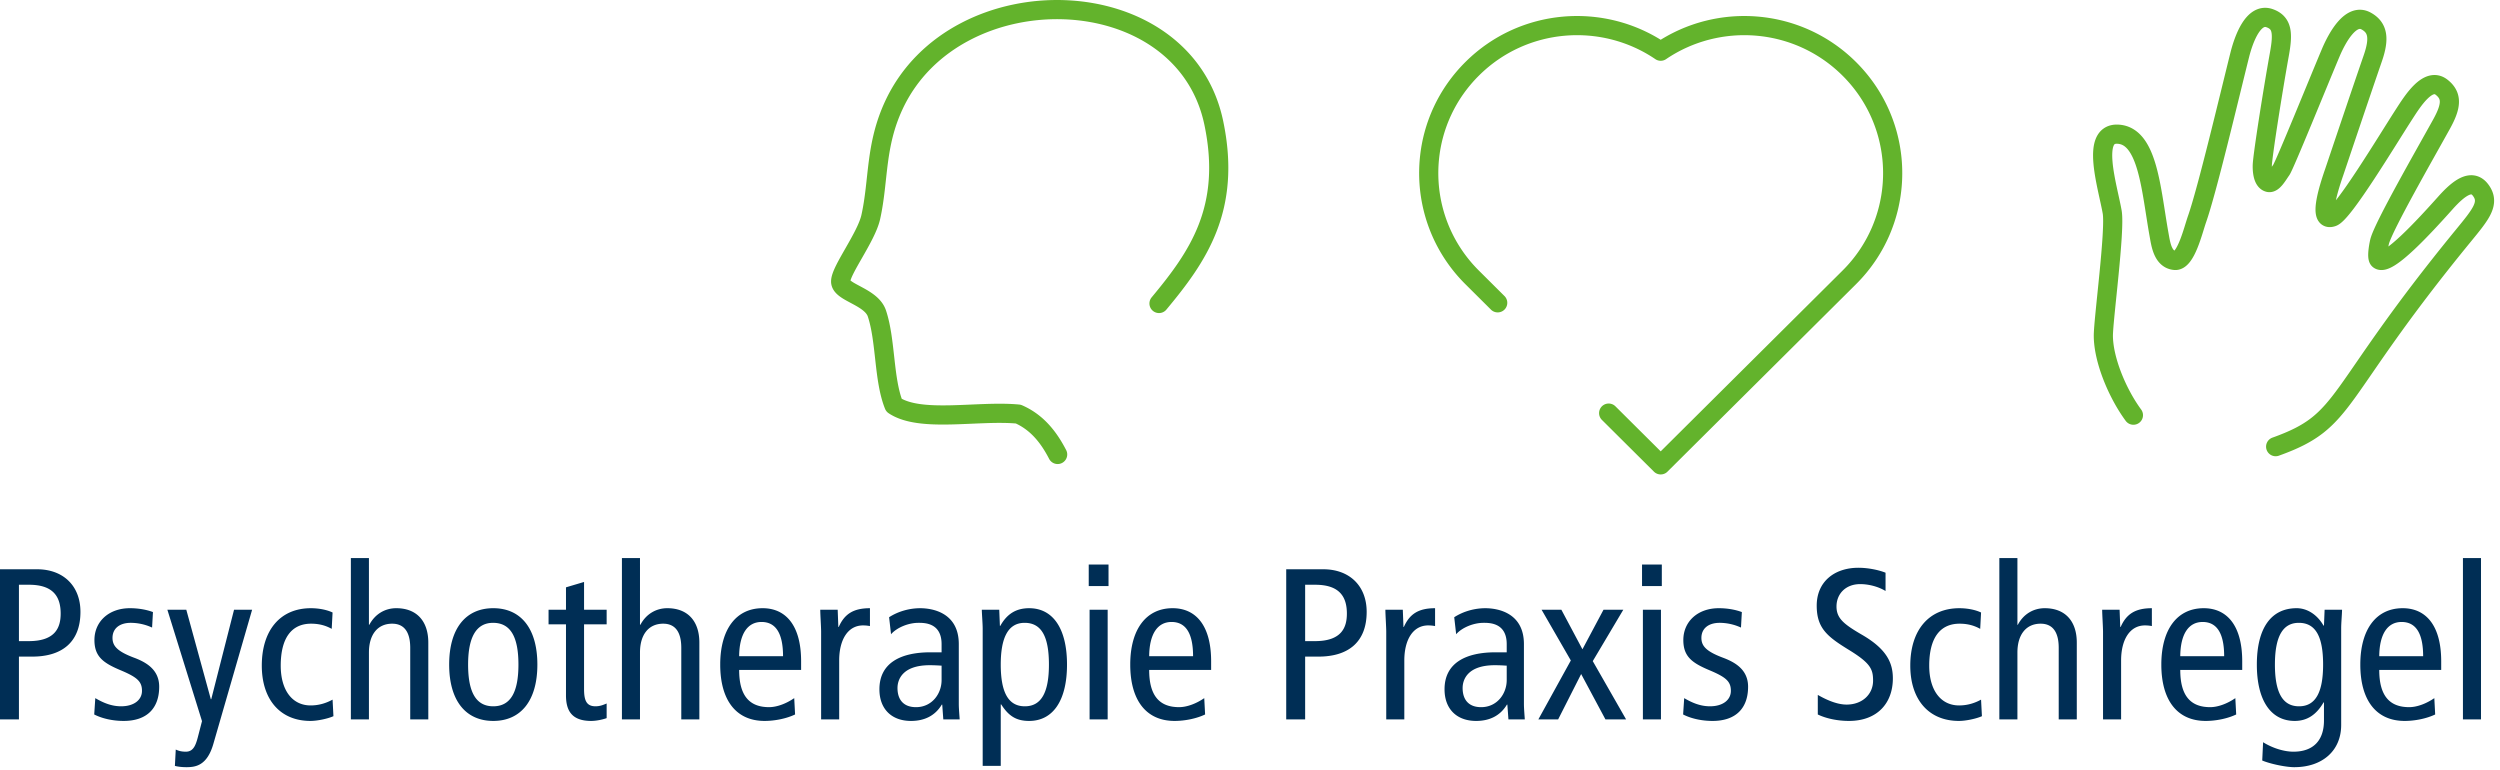
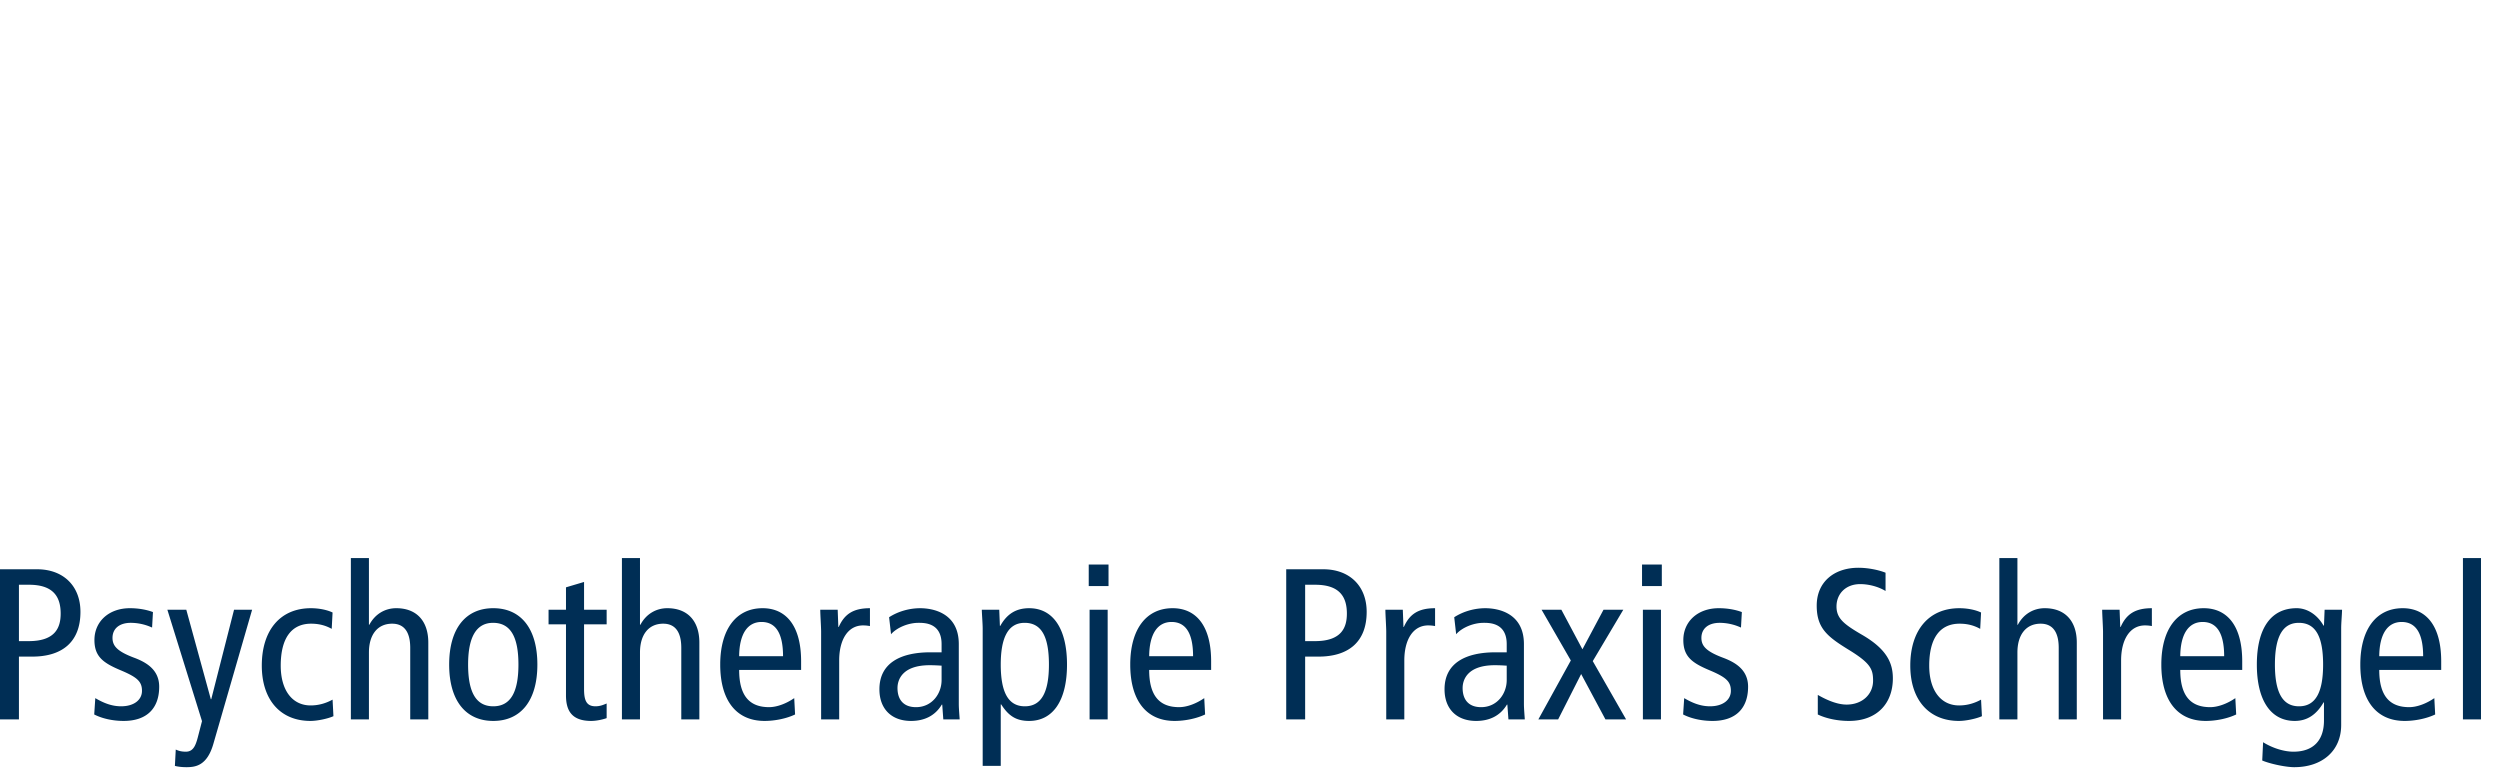
<svg xmlns="http://www.w3.org/2000/svg" viewBox="0 0 396 122" fill-rule="evenodd" clip-rule="evenodd" stroke-linecap="round" stroke-linejoin="round" stroke-miterlimit="10">
-   <path d="M237.235 47.966l-4.04-4.018a23.339 23.339 0 01-3.041-3.711c-5.991-9.067-4.978-21.368 3.042-29.342 8.122-8.076 20.708-8.996 29.86-2.785 9.153-6.211 21.736-5.29 29.859 2.785 8.02 7.974 9.033 20.275 3.042 29.342a23.339 23.339 0 01-3.042 3.711l-29.86 29.686-8.243-8.197m-87.282 6.549c-1.432-2.773-3.3-5.115-6.23-6.394-6.425-.61-15.492 1.413-19.699-1.4-1.648-4.095-1.267-10.21-2.695-14.526-.892-2.704-5.709-3.314-5.746-5.058-.037-1.744 4.058-7.023 4.77-10.22 1.305-5.87.657-11.294 3.671-17.753 9.799-21.006 45.81-20.154 50.655 2.794 2.875 13.633-2.54 21.276-8.668 28.642M360.464 70.75c11.642-4.167 8.702-7.726 29.692-33.37 2.85-3.481 4.359-5.25 2.714-7.34-1.348-1.71-3.318-.354-5.495 2.08-3.538 3.957-9.22 10.106-10.555 9.009-.433-.36.047-2.63.124-2.912.682-2.484 7.023-13.543 9.79-18.537 1.582-2.853 1.74-4.495.03-5.852-2.18-1.731-4.637 2.23-5.988 4.322-2.692 4.166-9.572 15.616-11.313 16.223-.827.285-2.28.257.28-7.116.157-.455 4.026-11.985 6.12-18.05 1.063-3.083.837-4.84-1.08-5.883-2.448-1.332-4.626 2.745-5.595 5.034-1.875 4.439-7.302 17.834-7.832 18.57-.53.738-1.298 2.166-2.007 1.977-.988-.266-1.02-2.115-1-2.744.05-1.49 1.58-11.295 2.713-17.611.576-3.206.517-4.926-1.54-5.663-2.623-.942-4.144 3.42-4.748 5.827-1.729 6.917-5.164 21.443-6.763 25.996-.625 1.794-1.778 6.68-3.497 6.543-1.945-.155-2.249-2.6-2.51-4.04-1.282-7.081-1.734-15.78-6.582-15.96-4.29-.157-1.558 8.294-.852 12.324.511 2.9-1.397 16.997-1.397 19.596 0 3.748 2.168 9.064 4.761 12.59" fill="none" stroke="#63b32c" stroke-width="3.036" />
-   <path d="M2.999 113.956v-9.95H5.11c4.703 0 7.633-2.283 7.633-7.088 0-4.089-2.692-6.747-6.883-6.747H0v23.785h2.999zm0-12.403v-8.928H4.6c3.817 0 5.01 1.874 5.01 4.566 0 2.147-.785 4.362-5.044 4.362H2.999zm11.926 11.619c1.26.648 2.93 1.023 4.668 1.023 3.715 0 5.623-2.045 5.623-5.418 0-2.658-1.977-3.851-3.987-4.6-2.624-.989-3.408-1.84-3.408-3.136 0-1.465 1.09-2.385 2.897-2.385a8.18 8.18 0 013.373.75l.137-2.454c-.989-.374-2.283-.613-3.646-.613-3.34 0-5.623 2.113-5.623 5.043 0 2.658 1.431 3.646 4.191 4.805 2.59 1.09 3.34 1.772 3.34 3.237s-1.295 2.453-3.305 2.453c-1.466 0-2.76-.51-4.09-1.294l-.17 2.59zm12.778 8.144c.511.137 1.159.205 1.84.205 1.431 0 3.271-.239 4.26-3.714l6.133-21.23h-2.862l-3.612 14.176h-.068l-3.885-14.175H26.51l5.487 17.65-.512 1.977c-.408 1.602-.715 2.862-2.044 2.862-.647 0-1.09-.102-1.602-.34l-.136 2.59zm24.977-10.495c-.988.545-2.147.92-3.475.92-2.897 0-4.737-2.385-4.737-6.304 0-4.361 1.704-6.645 4.805-6.645 1.26 0 2.283.273 3.27.818l.137-2.59c-.92-.442-2.215-.68-3.441-.68-4.805 0-7.77 3.44-7.77 9.097 0 5.35 2.897 8.758 7.701 8.758 1.09 0 2.727-.341 3.647-.75l-.137-2.624zm15.164 3.135v-12.165c0-3.407-1.84-5.452-5.078-5.452-1.737 0-3.339.886-4.259 2.624h-.068V88.399h-2.862v25.557h2.862v-10.597c0-2.829 1.363-4.567 3.68-4.567 1.908 0 2.862 1.33 2.862 3.817v11.347h2.863zm10.291.239c4.361 0 6.985-3.204 6.985-8.928 0-5.725-2.624-8.928-6.985-8.928-4.362 0-6.986 3.203-6.986 8.928 0 5.724 2.624 8.928 6.986 8.928zm0-2.318c-2.726 0-3.987-2.214-3.987-6.61 0-4.464 1.363-6.61 3.953-6.61 2.726 0 4.02 2.146 4.02 6.61 0 4.396-1.26 6.61-3.986 6.61zm17.958-.443c-.58.239-1.057.443-1.772.443-1.5 0-1.806-1.056-1.806-2.76V98.895h3.578v-2.317h-3.578v-4.396l-2.863.852v3.544h-2.76v2.317h2.76v11.245c0 2.35.852 4.055 3.987 4.055.818 0 1.772-.205 2.454-.443v-2.318zm14.686 2.522v-12.165c0-3.407-1.84-5.452-5.078-5.452-1.737 0-3.339.886-4.259 2.624h-.068V88.399h-2.862v25.557h2.862v-10.597c0-2.829 1.363-4.567 3.68-4.567 1.908 0 2.862 1.33 2.862 3.817v11.347h2.863zm15.027-3.373c-1.227.851-2.726 1.43-3.987 1.43-3.135 0-4.736-1.84-4.736-5.894h9.814v-1.363c0-5.725-2.454-8.417-6.1-8.417-4.191 0-6.713 3.34-6.713 8.928 0 5.656 2.522 8.928 7.02 8.928 1.67 0 3.475-.375 4.838-1.023l-.136-2.59zm-8.723-6.645c.034-3.578 1.363-5.418 3.544-5.418 2.283 0 3.407 1.84 3.407 5.418h-6.951zm15.845 10.018v-9.337c0-3.27 1.363-5.554 3.782-5.554.375 0 .716.034 1.09.102V96.34c-2.589 0-4.02.886-4.94 2.965h-.068l-.103-2.726h-2.76c0 .75.137 2.726.137 3.51v13.868h2.862zm19.082 0c0-.204-.136-1.636-.136-2.453v-9.473c0-4.941-4.089-5.69-6.134-5.69-1.635 0-3.441.476-4.906 1.43l.306 2.692c.954-1.09 2.795-1.806 4.328-1.806.92 0 3.68-.034 3.68 3.374v1.295h-1.772c-4.634 0-8.076 1.635-8.076 5.86 0 3.101 1.908 5.01 5.01 5.01 2.112 0 3.816-.818 4.872-2.59h.068l.17 2.351h2.59zm-2.862-6.236c0 2.181-1.533 4.294-4.055 4.294-1.976 0-2.93-1.193-2.93-3.033 0-1.26.715-3.612 5.11-3.612.99 0 1.67.068 1.875.068v2.283zm9.371 13.596v-9.745h.068c1.193 1.874 2.42 2.624 4.43 2.624 3.782 0 5.997-3.238 5.997-8.928 0-5.69-2.215-8.928-5.997-8.928-2.045 0-3.51.886-4.566 2.794h-.068l-.103-2.555h-2.76c0 .545.137 2.214.137 2.998v21.74h2.862zm3.816-9.439c-2.623 0-3.816-2.214-3.816-6.61 0-4.191 1.124-6.61 3.782-6.61 2.692 0 3.85 2.214 3.85 6.61 0 4.396-1.192 6.61-3.816 6.61zM175.59 92.83v-3.408h-3.135v3.407h3.135zm-.136 21.126V96.578h-2.863v17.378h2.863zm15.3-3.373c-1.227.851-2.726 1.43-3.987 1.43-3.135 0-4.737-1.84-4.737-5.894h9.814v-1.363c0-5.725-2.453-8.417-6.1-8.417-4.19 0-6.712 3.34-6.712 8.928 0 5.656 2.521 8.928 7.02 8.928 1.669 0 3.475-.375 4.838-1.023l-.136-2.59zm-8.724-6.645c.034-3.578 1.363-5.418 3.544-5.418 2.283 0 3.408 1.84 3.408 5.418h-6.952zm24.705 10.018v-9.95h2.113c4.702 0 7.632-2.283 7.632-7.088 0-4.089-2.691-6.747-6.883-6.747h-5.86v23.785h2.998zm0-12.403v-8.928h1.601c3.817 0 5.01 1.874 5.01 4.566 0 2.147-.784 4.362-5.044 4.362h-1.567zm15.709 12.403v-9.337c0-3.27 1.363-5.554 3.782-5.554.375 0 .716.034 1.09.102V96.34c-2.59 0-4.02.886-4.94 2.965h-.068l-.103-2.726h-2.76c0 .75.136 2.726.136 3.51v13.868h2.863zm19.082 0c0-.204-.136-1.636-.136-2.453v-9.473c0-4.941-4.09-5.69-6.134-5.69-1.635 0-3.441.476-4.906 1.43l.306 2.692c.954-1.09 2.794-1.806 4.328-1.806.92 0 3.68-.034 3.68 3.374v1.295h-1.772c-4.634 0-8.076 1.635-8.076 5.86 0 3.101 1.908 5.01 5.01 5.01 2.112 0 3.816-.818 4.872-2.59h.068l.17 2.351h2.59zm-2.862-6.236c0 2.181-1.533 4.294-4.055 4.294-1.976 0-2.93-1.193-2.93-3.033 0-1.26.715-3.612 5.11-3.612.989 0 1.67.068 1.875.068v2.283zm18.912 6.236l-5.282-9.234 4.839-8.144h-3.135l-3.34 6.27-3.339-6.27h-3.135l4.635 8.041-5.146 9.337h3.135l3.646-7.19 3.85 7.19h3.272zm5.656-21.126v-3.408h-3.134v3.407h3.134zm-.136 21.126V96.578h-2.862v17.378h2.862zm3.51-.784c1.26.648 2.93 1.023 4.668 1.023 3.714 0 5.623-2.045 5.623-5.418 0-2.658-1.977-3.851-3.987-4.6-2.624-.989-3.408-1.84-3.408-3.136 0-1.465 1.09-2.385 2.897-2.385a8.18 8.18 0 013.373.75l.136-2.454c-.988-.374-2.283-.613-3.646-.613-3.339 0-5.622 2.113-5.622 5.043 0 2.658 1.431 3.646 4.191 4.805 2.59 1.09 3.34 1.772 3.34 3.237s-1.295 2.453-3.306 2.453c-1.465 0-2.76-.51-4.089-1.294l-.17 2.59zm21.331 0c1.26.614 3.067 1.023 4.94 1.023 4.465 0 6.952-2.795 6.952-6.747 0-2.42-.954-4.6-4.804-6.85-2.931-1.703-4.124-2.623-4.124-4.532 0-2.01 1.466-3.543 3.749-3.543 1.397 0 2.896.409 4.02 1.09v-2.896c-1.09-.443-2.794-.784-4.293-.784-3.816 0-6.61 2.215-6.61 5.997 0 3.578 1.67 4.907 5.11 7.02 3.442 2.112 3.817 3.066 3.817 4.872 0 2.147-1.704 3.783-4.191 3.783-1.227 0-2.726-.477-4.566-1.534v3.101zm25.863-2.351c-.988.545-2.147.92-3.476.92-2.896 0-4.736-2.385-4.736-6.304 0-4.361 1.704-6.645 4.805-6.645 1.26 0 2.283.273 3.27.818l.137-2.59c-.92-.442-2.215-.68-3.442-.68-4.804 0-7.769 3.44-7.769 9.097 0 5.35 2.897 8.758 7.701 8.758 1.09 0 2.726-.341 3.646-.75l-.136-2.624zm15.163 3.135v-12.165c0-3.407-1.84-5.452-5.077-5.452-1.738 0-3.34.886-4.26 2.624h-.067V88.399h-2.863v25.557h2.863v-10.597c0-2.829 1.363-4.567 3.68-4.567 1.908 0 2.862 1.33 2.862 3.817v11.347h2.862zm7.02 0v-9.337c0-3.27 1.363-5.554 3.783-5.554.374 0 .715.034 1.09.102V96.34c-2.59 0-4.02.886-4.94 2.965h-.069l-.102-2.726h-2.76c0 .75.136 2.726.136 3.51v13.868h2.862zm18.095-3.373c-1.227.851-2.726 1.43-3.987 1.43-3.135 0-4.737-1.84-4.737-5.894h9.814v-1.363c0-5.725-2.453-8.417-6.1-8.417-4.19 0-6.712 3.34-6.712 8.928 0 5.656 2.521 8.928 7.02 8.928 1.669 0 3.475-.375 4.838-1.023l-.136-2.59zm-8.724-6.645c.034-3.578 1.363-5.418 3.544-5.418 2.283 0 3.408 1.84 3.408 5.418h-6.952zm22.763 10.188c0 3.135-1.67 4.941-4.84 4.941-1.498 0-3.338-.579-4.804-1.499l-.136 2.896c1.193.512 3.68 1.057 5.077 1.057 4.43 0 7.429-2.59 7.429-6.679v-15.3c0-.92.136-2.283.136-2.964h-2.76l-.102 2.521h-.069c-.954-1.67-2.521-2.76-4.259-2.76-4.055 0-6.304 3.17-6.304 8.928 0 5.69 2.215 8.928 5.997 8.928 1.977 0 3.442-.989 4.566-2.93h.069v2.861zm-3.953-2.249c-2.624 0-3.817-2.214-3.817-6.61 0-4.532 1.295-6.61 3.783-6.61 2.692 0 3.85 2.214 3.85 6.61 0 4.396-1.192 6.61-3.816 6.61zm21.433-1.294c-1.227.851-2.726 1.43-3.987 1.43-3.135 0-4.737-1.84-4.737-5.894h9.814v-1.363c0-5.725-2.453-8.417-6.1-8.417-4.19 0-6.712 3.34-6.712 8.928 0 5.656 2.521 8.928 7.02 8.928 1.669 0 3.475-.375 4.838-1.023l-.136-2.59zm-8.724-6.645c.034-3.578 1.363-5.418 3.544-5.418 2.283 0 3.408 1.84 3.408 5.418h-6.952zM390.129 88.4h2.862v25.556h-2.862z" fill="#002e55" fill-rule="nonzero" />
+   <path d="M2.999 113.956v-9.95H5.11c4.703 0 7.633-2.283 7.633-7.088 0-4.089-2.692-6.747-6.883-6.747H0v23.785h2.999zm0-12.403v-8.928H4.6c3.817 0 5.01 1.874 5.01 4.566 0 2.147-.785 4.362-5.044 4.362H2.999zm11.926 11.619c1.26.648 2.93 1.023 4.668 1.023 3.715 0 5.623-2.045 5.623-5.418 0-2.658-1.977-3.851-3.987-4.6-2.624-.989-3.408-1.84-3.408-3.136 0-1.465 1.09-2.385 2.897-2.385a8.18 8.18 0 013.373.75l.137-2.454c-.989-.374-2.283-.613-3.646-.613-3.34 0-5.623 2.113-5.623 5.043 0 2.658 1.431 3.646 4.191 4.805 2.59 1.09 3.34 1.772 3.34 3.237s-1.295 2.453-3.305 2.453c-1.466 0-2.76-.51-4.09-1.294l-.17 2.59zm12.778 8.144c.511.137 1.159.205 1.84.205 1.431 0 3.271-.239 4.26-3.714l6.133-21.23h-2.862l-3.612 14.176h-.068l-3.885-14.175H26.51l5.487 17.65-.512 1.977c-.408 1.602-.715 2.862-2.044 2.862-.647 0-1.09-.102-1.602-.34l-.136 2.59zm24.977-10.495c-.988.545-2.147.92-3.475.92-2.897 0-4.737-2.385-4.737-6.304 0-4.361 1.704-6.645 4.805-6.645 1.26 0 2.283.273 3.27.818l.137-2.59c-.92-.442-2.215-.68-3.441-.68-4.805 0-7.77 3.44-7.77 9.097 0 5.35 2.897 8.758 7.701 8.758 1.09 0 2.727-.341 3.647-.75l-.137-2.624zm15.164 3.135v-12.165c0-3.407-1.84-5.452-5.078-5.452-1.737 0-3.339.886-4.259 2.624h-.068V88.399h-2.862v25.557h2.862v-10.597c0-2.829 1.363-4.567 3.68-4.567 1.908 0 2.862 1.33 2.862 3.817v11.347h2.863zm10.291.239c4.361 0 6.985-3.204 6.985-8.928 0-5.725-2.624-8.928-6.985-8.928-4.362 0-6.986 3.203-6.986 8.928 0 5.724 2.624 8.928 6.986 8.928zm0-2.318c-2.726 0-3.987-2.214-3.987-6.61 0-4.464 1.363-6.61 3.953-6.61 2.726 0 4.02 2.146 4.02 6.61 0 4.396-1.26 6.61-3.986 6.61zm17.958-.443c-.58.239-1.057.443-1.772.443-1.5 0-1.806-1.056-1.806-2.76V98.895h3.578v-2.317h-3.578v-4.396l-2.863.852v3.544h-2.76v2.317h2.76v11.245c0 2.35.852 4.055 3.987 4.055.818 0 1.772-.205 2.454-.443v-2.318zm14.686 2.522v-12.165c0-3.407-1.84-5.452-5.078-5.452-1.737 0-3.339.886-4.259 2.624h-.068V88.399h-2.862v25.557h2.862v-10.597c0-2.829 1.363-4.567 3.68-4.567 1.908 0 2.862 1.33 2.862 3.817v11.347h2.863zm15.027-3.373c-1.227.851-2.726 1.43-3.987 1.43-3.135 0-4.736-1.84-4.736-5.894h9.814v-1.363c0-5.725-2.454-8.417-6.1-8.417-4.191 0-6.713 3.34-6.713 8.928 0 5.656 2.522 8.928 7.02 8.928 1.67 0 3.475-.375 4.838-1.023l-.136-2.59zm-8.723-6.645c.034-3.578 1.363-5.418 3.544-5.418 2.283 0 3.407 1.84 3.407 5.418h-6.951zm15.845 10.018v-9.337c0-3.27 1.363-5.554 3.782-5.554.375 0 .716.034 1.09.102V96.34c-2.589 0-4.02.886-4.94 2.965h-.068l-.103-2.726h-2.76c0 .75.137 2.726.137 3.51v13.868h2.862zm19.082 0c0-.204-.136-1.636-.136-2.453v-9.473c0-4.941-4.089-5.69-6.134-5.69-1.635 0-3.441.476-4.906 1.43l.306 2.692c.954-1.09 2.795-1.806 4.328-1.806.92 0 3.68-.034 3.68 3.374v1.295h-1.772c-4.634 0-8.076 1.635-8.076 5.86 0 3.101 1.908 5.01 5.01 5.01 2.112 0 3.816-.818 4.872-2.59h.068l.17 2.351h2.59zm-2.862-6.236c0 2.181-1.533 4.294-4.055 4.294-1.976 0-2.93-1.193-2.93-3.033 0-1.26.715-3.612 5.11-3.612.99 0 1.67.068 1.875.068v2.283zm9.371 13.596v-9.745h.068c1.193 1.874 2.42 2.624 4.43 2.624 3.782 0 5.997-3.238 5.997-8.928 0-5.69-2.215-8.928-5.997-8.928-2.045 0-3.51.886-4.566 2.794h-.068l-.103-2.555h-2.76c0 .545.137 2.214.137 2.998v21.74h2.862zm3.816-9.439c-2.623 0-3.816-2.214-3.816-6.61 0-4.191 1.124-6.61 3.782-6.61 2.692 0 3.85 2.214 3.85 6.61 0 4.396-1.192 6.61-3.816 6.61zM175.59 92.83v-3.408h-3.135v3.407h3.135zm-.136 21.126V96.578h-2.863v17.378h2.863zm15.3-3.373c-1.227.851-2.726 1.43-3.987 1.43-3.135 0-4.737-1.84-4.737-5.894h9.814v-1.363c0-5.725-2.453-8.417-6.1-8.417-4.19 0-6.712 3.34-6.712 8.928 0 5.656 2.521 8.928 7.02 8.928 1.669 0 3.475-.375 4.838-1.023l-.136-2.59zm-8.724-6.645c.034-3.578 1.363-5.418 3.544-5.418 2.283 0 3.408 1.84 3.408 5.418h-6.952zm24.705 10.018v-9.95h2.113c4.702 0 7.632-2.283 7.632-7.088 0-4.089-2.691-6.747-6.883-6.747h-5.86v23.785h2.998zm0-12.403v-8.928h1.601c3.817 0 5.01 1.874 5.01 4.566 0 2.147-.784 4.362-5.044 4.362h-1.567zm15.709 12.403v-9.337c0-3.27 1.363-5.554 3.782-5.554.375 0 .716.034 1.09.102V96.34c-2.59 0-4.02.886-4.94 2.965h-.068l-.103-2.726h-2.76c0 .75.136 2.726.136 3.51v13.868h2.863zm19.082 0c0-.204-.136-1.636-.136-2.453v-9.473c0-4.941-4.09-5.69-6.134-5.69-1.635 0-3.441.476-4.906 1.43l.306 2.692c.954-1.09 2.794-1.806 4.328-1.806.92 0 3.68-.034 3.68 3.374v1.295h-1.772c-4.634 0-8.076 1.635-8.076 5.86 0 3.101 1.908 5.01 5.01 5.01 2.112 0 3.816-.818 4.872-2.59h.068l.17 2.351h2.59zm-2.862-6.236c0 2.181-1.533 4.294-4.055 4.294-1.976 0-2.93-1.193-2.93-3.033 0-1.26.715-3.612 5.11-3.612.989 0 1.67.068 1.875.068v2.283m18.912 6.236l-5.282-9.234 4.839-8.144h-3.135l-3.34 6.27-3.339-6.27h-3.135l4.635 8.041-5.146 9.337h3.135l3.646-7.19 3.85 7.19h3.272zm5.656-21.126v-3.408h-3.134v3.407h3.134zm-.136 21.126V96.578h-2.862v17.378h2.862zm3.51-.784c1.26.648 2.93 1.023 4.668 1.023 3.714 0 5.623-2.045 5.623-5.418 0-2.658-1.977-3.851-3.987-4.6-2.624-.989-3.408-1.84-3.408-3.136 0-1.465 1.09-2.385 2.897-2.385a8.18 8.18 0 013.373.75l.136-2.454c-.988-.374-2.283-.613-3.646-.613-3.339 0-5.622 2.113-5.622 5.043 0 2.658 1.431 3.646 4.191 4.805 2.59 1.09 3.34 1.772 3.34 3.237s-1.295 2.453-3.306 2.453c-1.465 0-2.76-.51-4.089-1.294l-.17 2.59zm21.331 0c1.26.614 3.067 1.023 4.94 1.023 4.465 0 6.952-2.795 6.952-6.747 0-2.42-.954-4.6-4.804-6.85-2.931-1.703-4.124-2.623-4.124-4.532 0-2.01 1.466-3.543 3.749-3.543 1.397 0 2.896.409 4.02 1.09v-2.896c-1.09-.443-2.794-.784-4.293-.784-3.816 0-6.61 2.215-6.61 5.997 0 3.578 1.67 4.907 5.11 7.02 3.442 2.112 3.817 3.066 3.817 4.872 0 2.147-1.704 3.783-4.191 3.783-1.227 0-2.726-.477-4.566-1.534v3.101zm25.863-2.351c-.988.545-2.147.92-3.476.92-2.896 0-4.736-2.385-4.736-6.304 0-4.361 1.704-6.645 4.805-6.645 1.26 0 2.283.273 3.27.818l.137-2.59c-.92-.442-2.215-.68-3.442-.68-4.804 0-7.769 3.44-7.769 9.097 0 5.35 2.897 8.758 7.701 8.758 1.09 0 2.726-.341 3.646-.75l-.136-2.624zm15.163 3.135v-12.165c0-3.407-1.84-5.452-5.077-5.452-1.738 0-3.34.886-4.26 2.624h-.067V88.399h-2.863v25.557h2.863v-10.597c0-2.829 1.363-4.567 3.68-4.567 1.908 0 2.862 1.33 2.862 3.817v11.347h2.862zm7.02 0v-9.337c0-3.27 1.363-5.554 3.783-5.554.374 0 .715.034 1.09.102V96.34c-2.59 0-4.02.886-4.94 2.965h-.069l-.102-2.726h-2.76c0 .75.136 2.726.136 3.51v13.868h2.862zm18.095-3.373c-1.227.851-2.726 1.43-3.987 1.43-3.135 0-4.737-1.84-4.737-5.894h9.814v-1.363c0-5.725-2.453-8.417-6.1-8.417-4.19 0-6.712 3.34-6.712 8.928 0 5.656 2.521 8.928 7.02 8.928 1.669 0 3.475-.375 4.838-1.023l-.136-2.59zm-8.724-6.645c.034-3.578 1.363-5.418 3.544-5.418 2.283 0 3.408 1.84 3.408 5.418h-6.952zm22.763 10.188c0 3.135-1.67 4.941-4.84 4.941-1.498 0-3.338-.579-4.804-1.499l-.136 2.896c1.193.512 3.68 1.057 5.077 1.057 4.43 0 7.429-2.59 7.429-6.679v-15.3c0-.92.136-2.283.136-2.964h-2.76l-.102 2.521h-.069c-.954-1.67-2.521-2.76-4.259-2.76-4.055 0-6.304 3.17-6.304 8.928 0 5.69 2.215 8.928 5.997 8.928 1.977 0 3.442-.989 4.566-2.93h.069v2.861zm-3.953-2.249c-2.624 0-3.817-2.214-3.817-6.61 0-4.532 1.295-6.61 3.783-6.61 2.692 0 3.85 2.214 3.85 6.61 0 4.396-1.192 6.61-3.816 6.61zm21.433-1.294c-1.227.851-2.726 1.43-3.987 1.43-3.135 0-4.737-1.84-4.737-5.894h9.814v-1.363c0-5.725-2.453-8.417-6.1-8.417-4.19 0-6.712 3.34-6.712 8.928 0 5.656 2.521 8.928 7.02 8.928 1.669 0 3.475-.375 4.838-1.023l-.136-2.59zm-8.724-6.645c.034-3.578 1.363-5.418 3.544-5.418 2.283 0 3.408 1.84 3.408 5.418h-6.952zM390.129 88.4h2.862v25.556h-2.862z" fill="#002e55" fill-rule="nonzero" />
</svg>